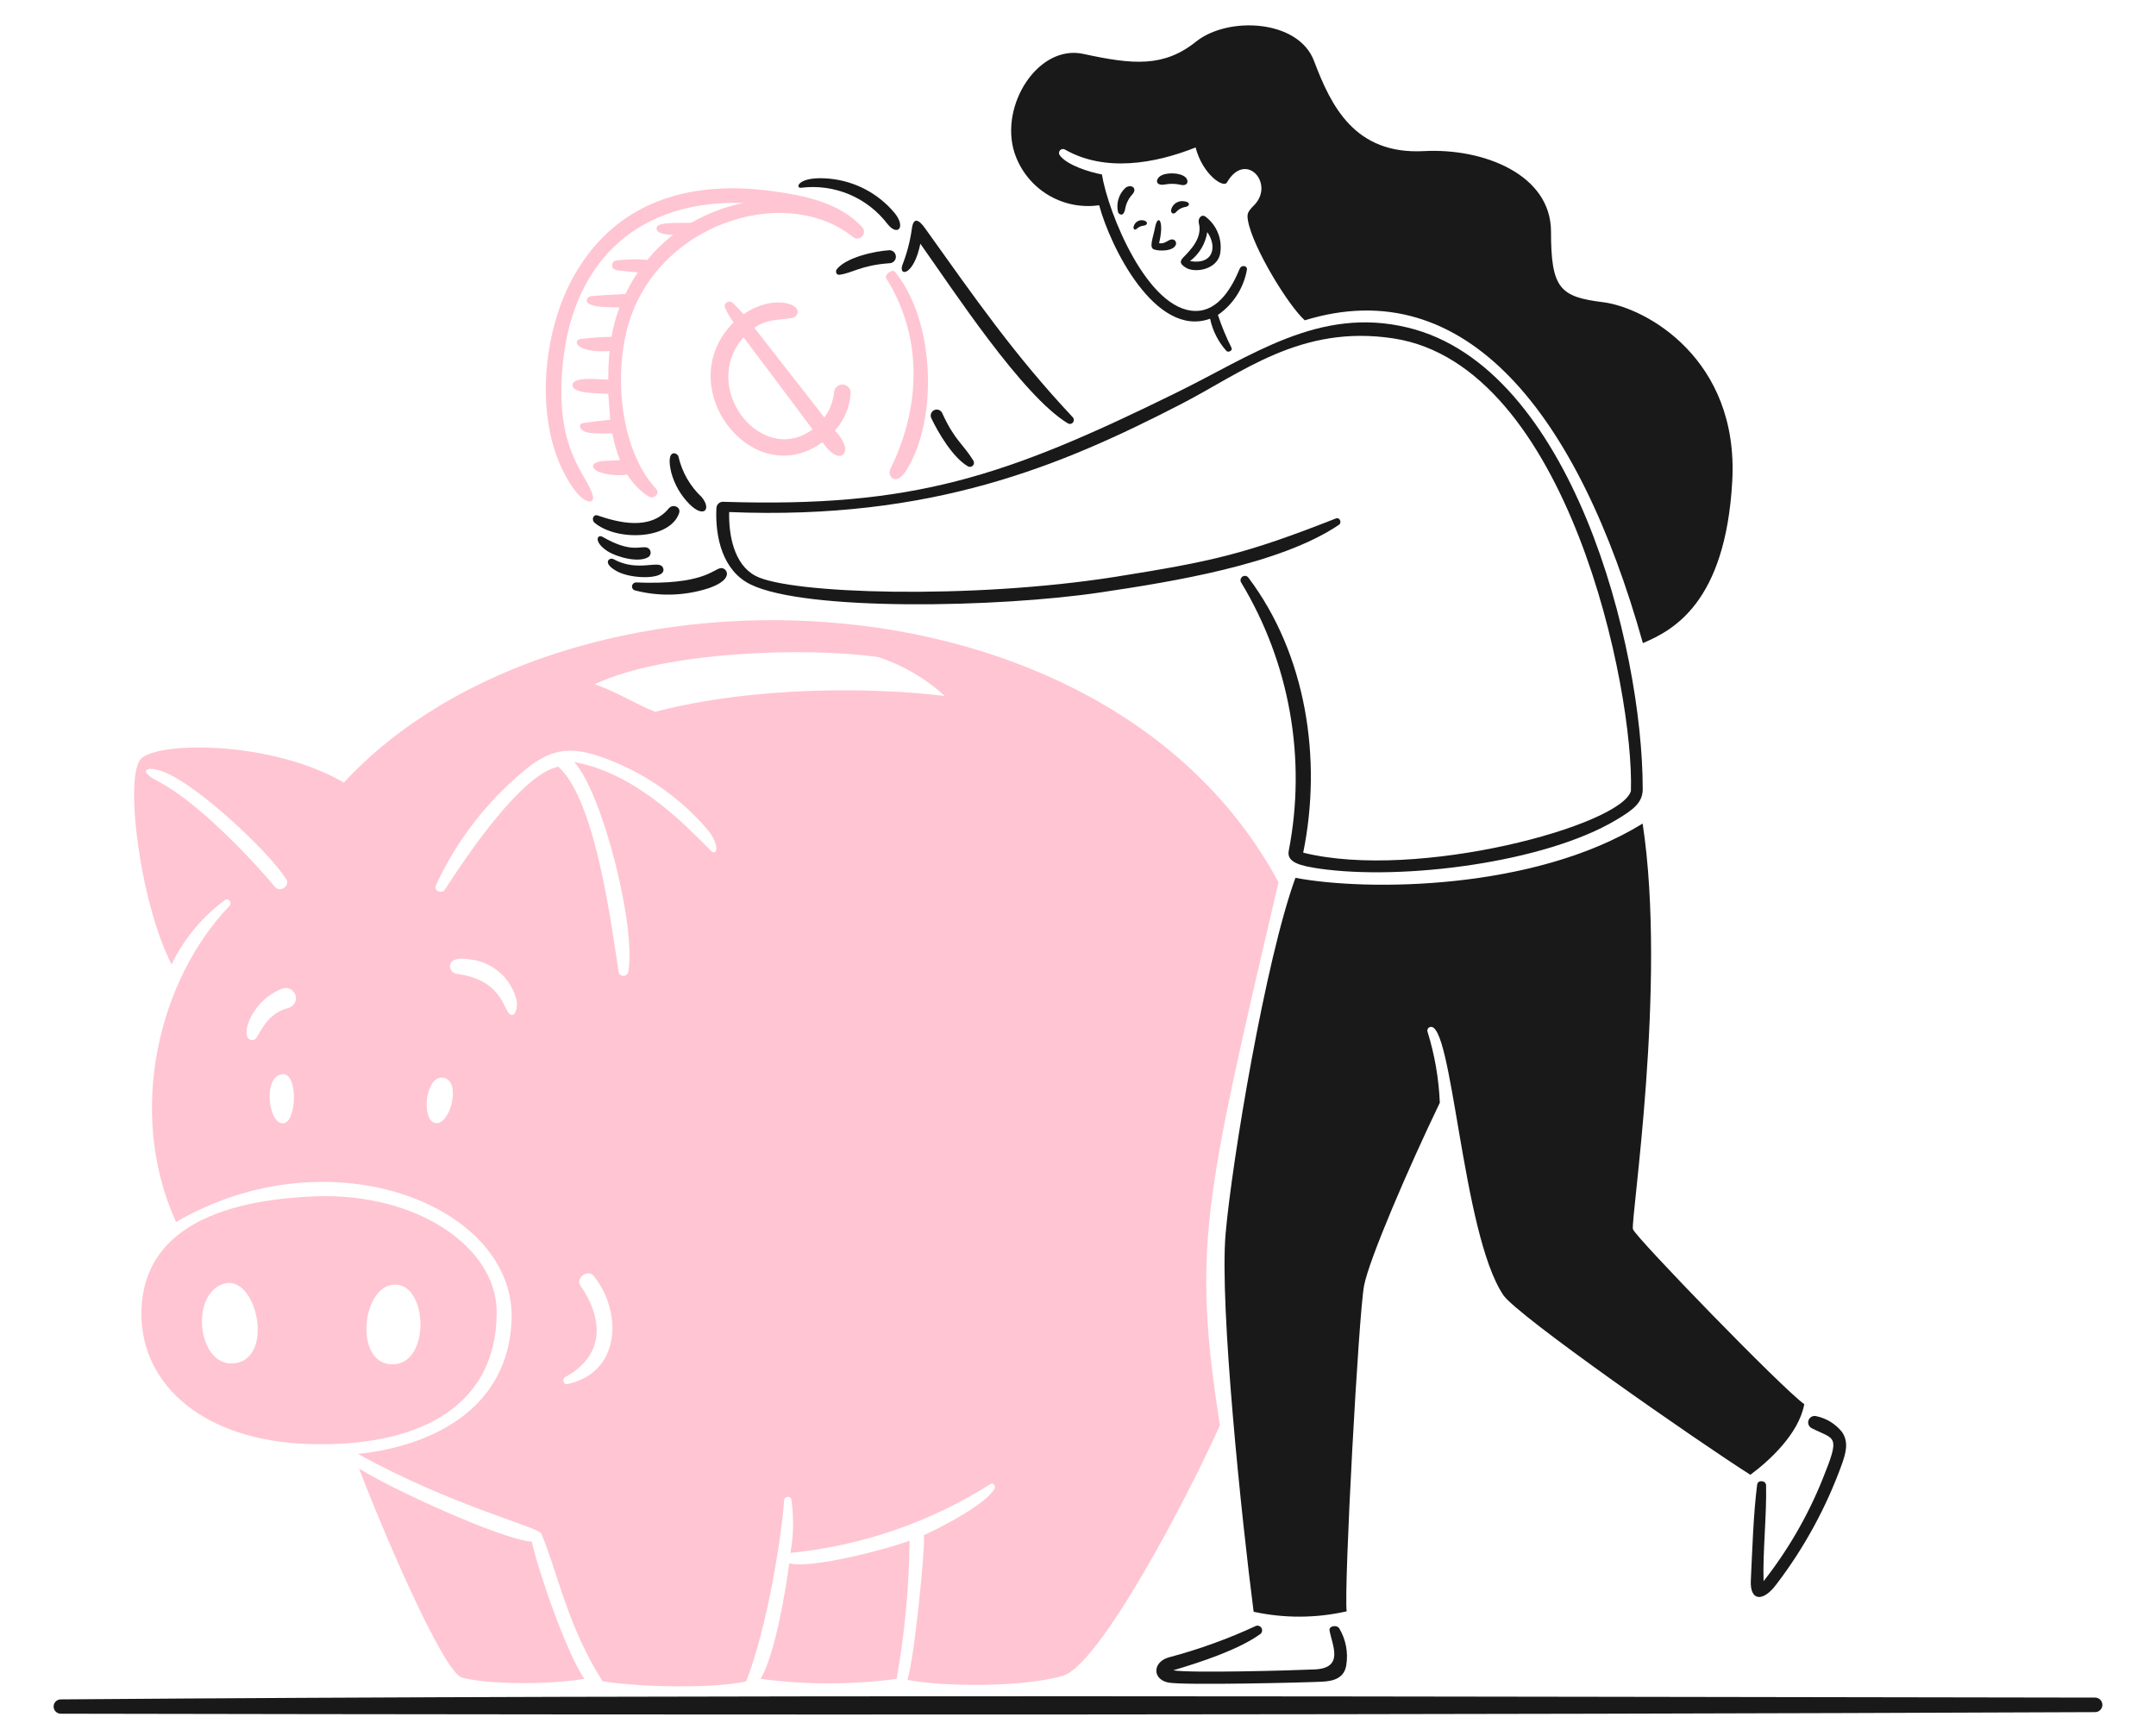
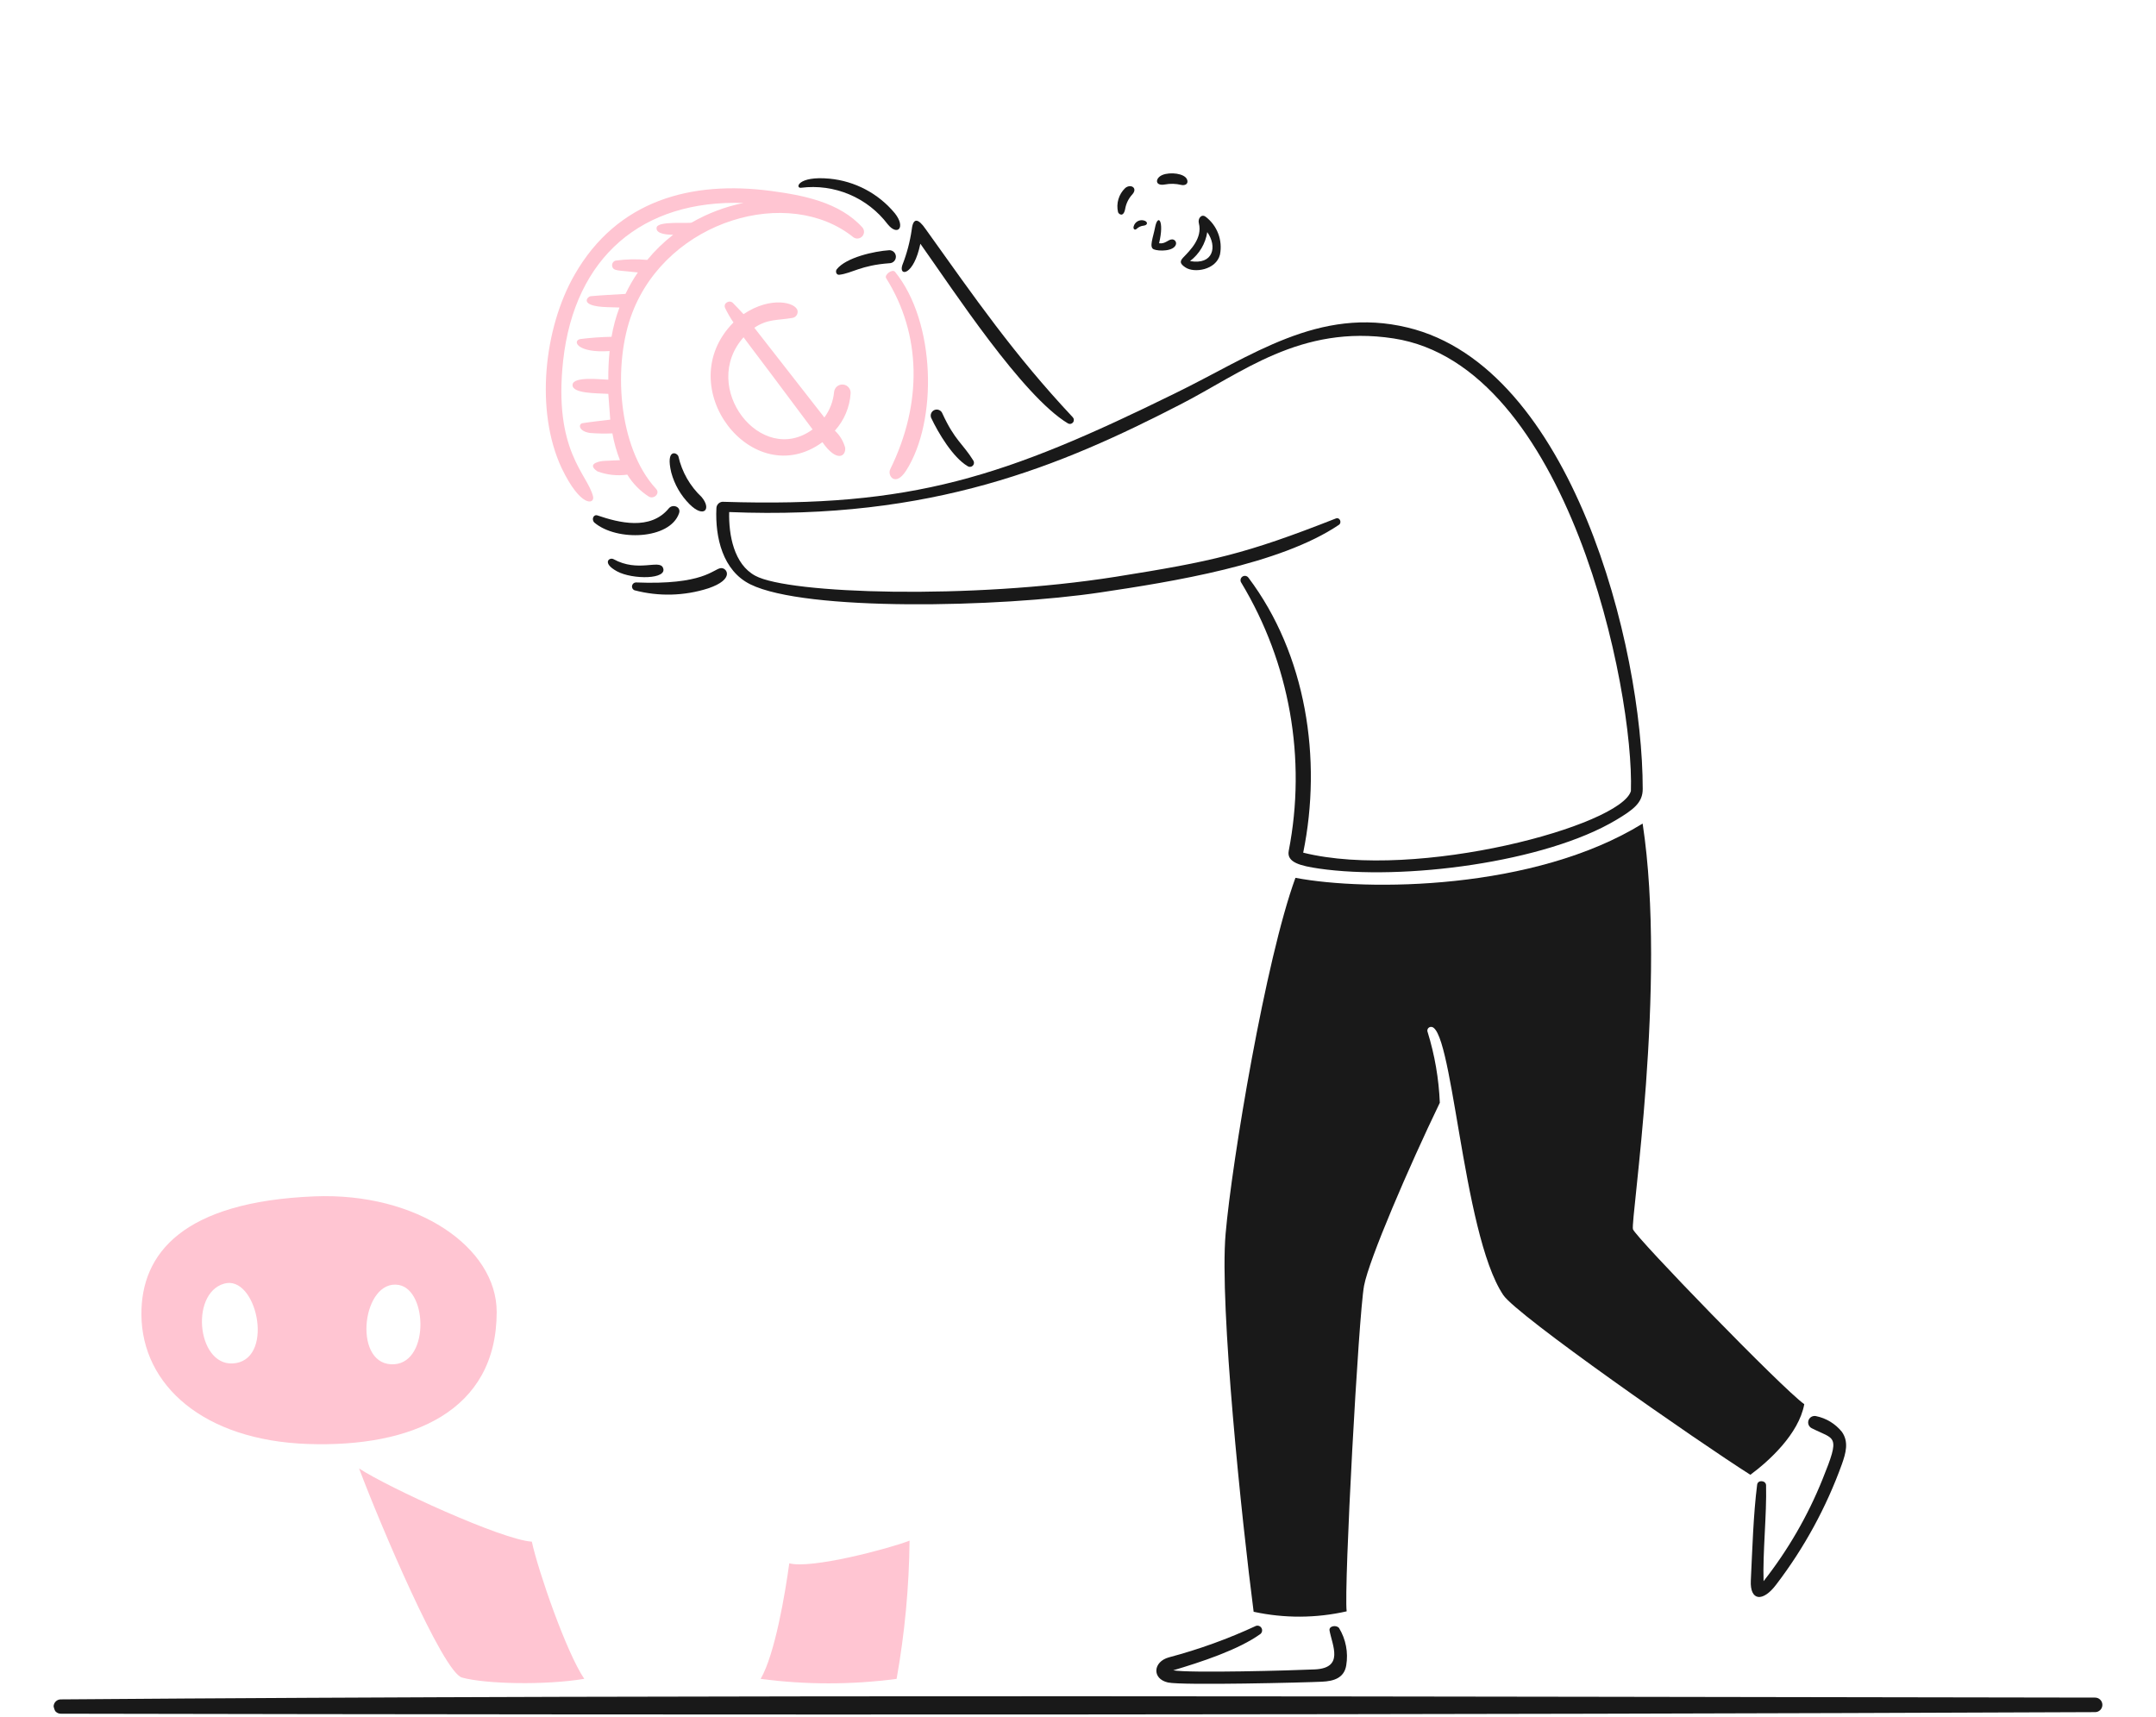
<svg xmlns="http://www.w3.org/2000/svg" width="427" height="340" viewBox="0 0 427 340" fill="none">
  <path d="M117.46 98.339C116.408 93.891 109.561 89.42 111.535 71.394C113.818 50.873 127.209 39.528 147.235 40.201C143.628 40.936 140.163 42.248 136.974 44.088C136.18 44.314 130.257 43.718 130.044 45.079C129.83 46.44 132.537 46.498 133.317 46.498C131.429 47.961 129.71 49.63 128.193 51.476C126.102 51.282 123.996 51.329 121.916 51.617C121.796 51.65 121.683 51.708 121.585 51.785C121.487 51.862 121.405 51.958 121.344 52.067C121.283 52.176 121.244 52.296 121.229 52.42C121.215 52.544 121.224 52.669 121.258 52.789C121.521 53.723 122.443 53.51 126.323 53.958C125.403 55.312 124.586 56.733 123.88 58.21C121.583 58.351 119.288 58.451 117.005 58.663C116.41 58.663 114.443 60.65 120.251 60.833L122.689 60.904C121.98 62.782 121.453 64.725 121.115 66.704C119.054 66.744 116.997 66.891 114.951 67.145C113.278 67.457 114.255 69.98 120.733 69.527C120.543 71.411 120.458 73.305 120.477 75.199C119.273 75.199 113.491 74.447 113.393 76.22C113.295 77.994 118.282 77.865 120.477 78.007L120.861 83.113C119.046 83.339 117.219 83.523 115.419 83.807C114.484 83.95 114.565 85.409 116.837 85.751C118.317 85.871 119.803 85.899 121.286 85.835C121.609 87.648 122.11 89.424 122.781 91.139L119.422 91.295C119.422 91.295 115.81 91.663 118.331 93.366C120.218 94.064 122.248 94.284 124.241 94.007C125.312 95.757 126.765 97.241 128.492 98.348C129.469 98.957 130.84 97.737 129.909 96.786C122.328 88.561 121.322 72.039 125.234 61.929C132.32 43.494 156.255 36.672 169.037 47.01C169.3 47.19 169.618 47.269 169.934 47.234C170.25 47.199 170.543 47.052 170.76 46.82C170.977 46.588 171.105 46.286 171.119 45.968C171.133 45.65 171.033 45.338 170.837 45.087C166.275 40.009 158.975 38.663 152.741 37.823C136.882 35.711 122.23 39.667 113.796 54.415C107.731 64.98 105.931 81.361 111.234 92.706C115.037 100.636 117.821 99.871 117.46 98.339Z" fill="#FFC5D2" />
  <path d="M176.314 92.936C175.692 94.199 177.332 96.51 179.443 93.233C185.765 83.392 185.325 63.737 177.262 53.836C176.738 53.195 175.08 54.42 175.504 55.099C182.45 66.162 182.755 79.833 176.314 92.936Z" fill="#FFC5D2" />
  <path d="M165.19 77.662C165.014 79.479 164.35 81.214 163.268 82.683C158.63 76.765 154.004 70.841 149.391 64.912C152.126 63.111 153.926 63.495 156.987 62.955C157.144 62.925 157.294 62.864 157.428 62.776C157.561 62.688 157.676 62.574 157.766 62.442C157.856 62.309 157.918 62.16 157.95 62.003C157.982 61.846 157.983 61.685 157.952 61.527C157.647 59.931 152.741 58.564 147.252 62.218C146.585 61.453 145.834 60.722 145.168 60.019C144.502 59.316 143.154 60.019 143.622 61.028C144.097 62.013 144.647 62.961 145.266 63.863C132.625 76.626 149.079 97.685 162.882 87.578C165.717 91.637 167.56 90.413 167.389 88.669C167.034 87.377 166.328 86.208 165.348 85.294C167.185 83.261 168.283 80.668 168.465 77.933C168.501 77.499 168.363 77.068 168.081 76.735C167.799 76.402 167.397 76.195 166.963 76.159C166.529 76.123 166.098 76.261 165.765 76.543C165.433 76.825 165.226 77.228 165.19 77.662ZM160.937 85.05C150.732 92.538 138.391 76.684 147.316 66.743C147.089 66.743 146.831 66.115 160.937 85.05Z" fill="#FFC5D2" />
-   <path d="M253.211 174.751C218.837 110.656 111.494 108.092 68.106 154.995C53.934 146.754 31.771 146.797 28 150.2C24.542 153.334 27.618 178.564 33.978 191.007C36.418 185.951 40.057 181.569 44.579 178.244C45.303 177.761 45.996 178.81 45.486 179.378C31.457 193.998 24.952 220.185 34.858 242.031C65.647 224.129 102.48 238.956 101.316 261.738C100.311 281.381 81.775 286.867 70.891 287.961C89.881 298.413 106.63 302.397 107.213 303.745C110.444 311.375 112.371 322.066 119.344 332.987C127.18 334.248 142.018 334.404 147.787 332.987C151.937 322.35 154.773 304.623 155.298 297.094C155.298 296.443 156.579 296.131 156.713 296.968C157.245 300.484 157.188 304.064 156.545 307.561C170.658 306.169 184.248 301.486 196.226 293.888C196.721 293.603 197.231 294.343 196.975 294.823C195.361 297.902 186.249 302.581 182.946 304.07C183.414 305.318 181.025 329.129 179.701 332.716C186.488 334.021 201.965 334.278 210.426 331.936C217.723 329.909 235.083 296.866 241.597 282.301C236.189 247.231 238.328 238.367 253.211 174.751ZM31.28 154.738C27.14 152.602 28.97 151.548 32.414 152.867C39.145 155.447 53.247 168.677 56.691 174.14C57.545 175.46 55.444 176.849 54.466 175.684C49.105 169.232 38.716 158.575 31.28 154.738ZM56.138 222.484C53.176 222.796 51.972 213.297 55.854 212.754C59.086 212.287 58.817 222.202 56.138 222.484ZM57.101 199.636C53.646 200.574 52.34 202.841 50.839 205.48C50.228 206.529 47.677 206.217 49.421 202.006C50.674 199.186 52.977 196.968 55.841 195.823C56.096 195.719 56.37 195.67 56.645 195.676C56.92 195.683 57.191 195.746 57.44 195.862C57.69 195.978 57.913 196.143 58.096 196.349C58.28 196.554 58.419 196.795 58.505 197.057C58.591 197.318 58.623 197.595 58.599 197.869C58.574 198.143 58.493 198.409 58.361 198.651C58.23 198.893 58.05 199.105 57.833 199.275C57.616 199.444 57.367 199.567 57.101 199.636ZM86.181 222.426C83.346 221.826 84.241 212.769 87.868 213.464C91.495 214.158 89.1 223.046 86.181 222.426ZM100.24 199.822C99.173 197.551 97.405 193.765 90.404 192.872C88.775 192.674 87.755 189.027 93.24 190.037C95.401 190.3 97.43 191.219 99.054 192.671C100.678 194.122 101.819 196.036 102.324 198.156C102.636 200.303 101.489 202.461 100.24 199.822ZM112.314 274.134C111.562 274.287 111.28 273.042 111.974 272.715C119.782 268.461 119.541 261.242 114.963 254.634C113.915 253.104 116.458 251.273 117.6 252.711C123.439 260.08 122.827 271.971 112.314 274.134ZM140.827 168.523C136.557 164.282 126.415 153.206 113.746 150.937C119.415 157.276 126.076 183.782 124.421 192.575C124.363 192.78 124.24 192.961 124.069 193.09C123.899 193.218 123.692 193.288 123.479 193.288C123.266 193.288 123.058 193.218 122.888 193.09C122.718 192.961 122.594 192.78 122.536 192.575C120.95 182.237 117.873 158.453 110.58 151.845C103.298 153.264 92.157 169.899 88.12 176.182C87.537 177.103 85.85 176.466 86.305 175.402C90.035 167.3 95.402 160.06 102.068 154.138C108.39 148.337 112.457 147.16 120.973 150.621C128.328 153.546 134.868 158.207 140.035 164.207C142.712 167.403 141.977 169.661 140.827 168.523ZM129.759 140.983C125.508 139.274 122.049 136.954 117.756 135.523C131.546 128.985 159.918 128.092 173.975 130.147C178.855 131.751 183.339 134.376 187.126 137.849C173.691 136.146 149.473 135.792 129.759 140.983Z" fill="#FFC5D2" />
  <path d="M180.141 305.134C176.017 306.736 160.612 310.806 156.317 309.62C155.525 315.479 153.484 327.659 150.648 332.511C159.585 333.695 168.639 333.695 177.575 332.511C179.188 323.472 180.046 314.315 180.141 305.134Z" fill="#FFC5D2" />
  <path d="M98.37 259.838C98.37 247.075 82.639 236.123 62.245 236.948C36.297 238.016 27.921 248.197 28.006 260.379C28.105 274.388 40.364 285.28 60.956 285.989C81.548 286.698 98.37 279.537 98.37 259.838ZM46.769 269.963C39.147 271.305 37.415 256.249 44.376 254.237C50.738 252.395 54.38 268.624 46.769 269.963ZM77.423 270.205C69.771 269.794 71.84 253.271 78.967 254.491C84.821 255.499 85.062 270.615 77.423 270.205Z" fill="#FFC5D2" />
  <path d="M71.117 290.839C75.174 301.63 87.685 331.184 91.496 332.248C96.088 333.53 107.893 333.808 115.715 332.504C112.158 327.257 106.618 311.231 105.328 305.333C99.491 305.006 76.86 294.612 71.117 290.839Z" fill="#FFC5D2" />
  <path d="M122.204 113.158C125.28 114.829 132.394 114.775 131.288 112.406C130.524 110.776 126.356 113.414 121.51 110.748C120.688 110.308 119.144 111.496 122.204 113.158Z" fill="#191919" />
-   <path d="M128.498 110.265C128.639 110.142 128.745 109.983 128.805 109.806C128.866 109.629 128.879 109.439 128.843 109.256C128.807 109.072 128.723 108.901 128.601 108.76C128.478 108.618 128.32 108.512 128.143 108.451C126.726 108.068 125.011 109.598 119.313 106.314C118.363 105.761 117.415 107.222 120.291 109.152C122.432 110.478 126.739 111.527 128.498 110.265Z" fill="#191919" />
  <path d="M165.727 53.325C165.413 53.721 165.614 54.49 166.222 54.419C168.759 54.12 170.475 52.545 176.143 52.135C176.486 52.135 176.814 51.999 177.055 51.757C177.297 51.515 177.433 51.187 177.433 50.845C177.433 50.503 177.297 50.174 177.055 49.932C176.814 49.69 176.486 49.554 176.143 49.554C173.125 49.753 167.584 50.99 165.727 53.325Z" fill="#191919" />
  <path d="M158.654 37.188C161.897 36.779 165.191 37.232 168.204 38.502C171.216 39.771 173.842 41.813 175.815 44.42C177.771 46.83 179.445 45.044 177.233 42.25C173.999 38.338 169.346 35.87 164.295 35.387C157.96 34.791 157.437 37.332 158.654 37.188Z" fill="#191919" />
  <path d="M125.645 116.903C130.447 118.172 135.511 118.044 140.242 116.534C145.657 114.718 143.915 112.365 142.751 112.521C141.22 112.718 139.335 115.91 125.902 115.356C125.723 115.372 125.555 115.447 125.423 115.569C125.292 115.691 125.204 115.853 125.175 116.031C125.146 116.208 125.176 116.389 125.261 116.547C125.346 116.705 125.481 116.83 125.645 116.903Z" fill="#191919" />
  <path d="M136.559 99.856C139.392 102.696 140.995 100.877 138.954 98.438C136.657 96.276 135.057 93.476 134.362 90.398C134.136 89.603 131.783 88.723 132.946 93.588C133.582 95.957 134.828 98.119 136.559 99.856Z" fill="#191919" />
  <path d="M134.49 101.644C134.93 100.362 133.228 99.758 132.464 100.679C128.807 105.131 122.545 103.516 118.373 102.097C117.508 101.785 117.092 102.92 117.733 103.516C122.148 107.244 132.688 106.889 134.49 101.644Z" fill="#191919" />
  <path d="M182.278 48.277C188.698 57.297 202.473 78.442 211.514 83.86C211.676 83.952 211.865 83.983 212.048 83.948C212.231 83.912 212.395 83.813 212.511 83.668C212.627 83.522 212.687 83.34 212.681 83.154C212.675 82.968 212.603 82.79 212.477 82.653C200.814 70.216 193.162 59.126 183.313 45.356C181.895 43.299 180.86 43.006 180.578 45.427C180.232 47.855 179.603 50.235 178.706 52.518C177.941 54.829 180.973 54.646 182.278 48.277Z" fill="#191919" />
  <path d="M184.416 82.754C185.833 85.775 188.739 90.609 191.615 92.312C191.769 92.425 191.957 92.48 192.147 92.467C192.338 92.454 192.517 92.375 192.655 92.242C192.792 92.11 192.878 91.933 192.898 91.744C192.918 91.554 192.87 91.363 192.764 91.205C190.652 87.802 189.106 87.264 186.64 81.888C186.585 81.74 186.5 81.605 186.392 81.49C186.284 81.375 186.154 81.283 186.01 81.219C185.866 81.154 185.711 81.119 185.553 81.115C185.395 81.112 185.238 81.139 185.091 81.196C184.944 81.253 184.81 81.339 184.696 81.449C184.582 81.558 184.492 81.689 184.429 81.834C184.366 81.979 184.332 82.135 184.33 82.292C184.328 82.45 184.357 82.607 184.416 82.754Z" fill="#191919" />
  <path d="M148.622 115.739C159.51 121.103 197.785 120.349 217.98 117.328C232.024 115.228 253.493 111.84 265.184 103.941C265.808 103.501 265.34 102.394 264.589 102.678C246.563 109.769 240.088 111.188 220.941 114.237C192.118 118.79 156.218 117.625 149.6 114.038C145.349 111.769 144.301 105.941 144.414 101.416C184.648 103.061 210.255 92.212 233.695 80.145C245.841 73.949 257.518 64.189 275.998 67.027C310.585 72.329 323.671 136.727 323.005 156.667C321.049 163.504 280.689 174.479 258.101 168.877C261.899 150.29 258.681 129.581 247.259 114.42C247.127 114.233 246.927 114.105 246.701 114.065C246.475 114.025 246.243 114.077 246.055 114.209C245.867 114.341 245.739 114.542 245.7 114.768C245.66 114.994 245.712 115.226 245.843 115.414C255.438 131.338 258.785 150.258 255.237 168.51C254.77 170.86 257.703 171.501 261.23 172.027C277.77 174.436 306.016 170.849 320.156 162.355C323.515 160.34 325.344 158.979 325.344 156.27C325.344 128.049 311.313 72.669 278.776 64.871C261.203 60.615 247.818 70.543 232.773 77.876C198.982 94.481 180.749 100.565 143.378 99.388C143.191 99.36 142.999 99.374 142.818 99.428C142.636 99.482 142.468 99.575 142.326 99.7C142.183 99.826 142.07 99.981 141.994 100.155C141.918 100.328 141.88 100.517 141.884 100.706C141.621 106.421 143.122 113.032 148.622 115.739Z" fill="#191919" />
-   <path d="M234.528 39.867C233.98 39.766 233.414 39.873 232.94 40.167C232.467 40.461 232.119 40.921 231.966 41.457C231.81 42.237 232.363 42.525 232.859 42.081C233.366 41.471 234.086 41.076 234.872 40.974C235.805 40.705 235.634 39.968 234.528 39.867Z" fill="#191919" />
  <path d="M230.72 36.535C231.781 36.336 232.873 36.365 233.922 36.62C234.744 36.819 235.438 36.379 235.099 35.552C234.603 34.317 231.74 34.033 230.237 34.644C228.734 35.255 228.679 36.917 230.72 36.535Z" fill="#191919" />
  <path d="M228.507 49.384C229.482 49.789 232.531 49.811 232.903 48.377C232.93 48.263 232.931 48.144 232.906 48.029C232.881 47.914 232.83 47.806 232.758 47.714C232.685 47.621 232.593 47.546 232.488 47.494C232.382 47.442 232.266 47.415 232.149 47.414C231.327 47.414 230.817 48.362 229.555 48.179C230.648 43.692 229.303 42.222 228.763 45.044C228.366 47.1 227.539 48.982 228.507 49.384Z" fill="#191919" />
  <path d="M234.785 52.971C236.533 54.142 240.878 53.454 241.617 50.42C241.893 49.031 241.774 47.593 241.272 46.269C240.771 44.945 239.908 43.788 238.782 42.931C237.928 42.29 237.195 43.314 237.439 44.213C238.201 47.179 235.65 49.631 234.403 50.937C233.538 51.8 233.741 52.272 234.785 52.971ZM239.1 45.972C241.113 48.809 240.325 52.518 235.684 51.71C237.523 50.313 238.748 48.256 239.1 45.972Z" fill="#191919" />
  <path d="M222.851 37.244C222.218 37.847 221.755 38.606 221.506 39.445C221.257 40.283 221.232 41.172 221.433 42.023C221.561 42.421 222.526 43.145 222.851 41.329C223.043 40.267 223.535 39.283 224.268 38.492C225.387 37.231 223.942 36.336 222.851 37.244Z" fill="#191919" />
  <path d="M225.109 45.328C225.495 44.96 225.994 44.734 226.525 44.688C227.419 44.572 227.361 43.807 226.411 43.636C226.003 43.562 225.582 43.645 225.232 43.869C224.882 44.093 224.63 44.441 224.526 44.843C224.37 45.286 224.72 45.694 225.109 45.328Z" fill="#191919" />
  <path d="M248.801 321.995C243.231 324.583 237.444 326.675 231.507 328.248C228.333 329.116 228.106 332.504 231.322 333.228C234.157 333.837 258.863 333.228 261.82 333.072C264.087 332.972 266.214 332.376 266.624 329.838C267.052 327.284 266.549 324.661 265.206 322.448C264.683 321.77 263.137 322.02 263.321 322.945C263.861 325.894 266.242 330.361 260.417 330.637C255.825 330.85 235.688 331.402 232.357 330.818C237.784 329.203 245.338 326.748 249.689 323.574C249.836 323.429 249.932 323.24 249.961 323.036C249.99 322.831 249.951 322.623 249.85 322.443C249.749 322.263 249.591 322.122 249.401 322.041C249.212 321.96 249.001 321.943 248.801 321.995Z" fill="#191919" />
  <path d="M358.788 282.855C363.417 285.205 364.597 284.017 360.942 293.009C358.026 300.245 354.099 307.03 349.279 313.161C349.093 307.488 349.919 299.972 349.774 294.187C349.774 293.193 348.13 293.022 348.004 294.058C347.25 300.015 347.054 306.892 346.755 313.033C346.556 317.092 349.123 317.372 351.787 313.827C357.316 306.589 361.704 298.545 364.796 289.976C365.547 287.839 366.211 285.606 364.796 283.594C363.504 281.987 361.692 280.882 359.672 280.472C359.369 280.404 359.052 280.448 358.779 280.596C358.506 280.744 358.296 280.986 358.188 281.277C358.08 281.568 358.082 281.888 358.192 282.178C358.302 282.469 358.514 282.709 358.788 282.855Z" fill="#191919" />
-   <path d="M217.696 40.648C219.831 48.702 228.798 67.04 239.661 63.126C240.165 65.519 241.296 67.736 242.936 69.55C243.348 69.847 244.17 69.422 243.899 68.883C242.848 66.78 241.948 64.605 241.207 62.373C242.71 61.333 243.993 60.003 244.981 58.463C245.969 56.923 246.641 55.202 246.96 53.4C247.031 52.52 245.827 52.477 245.543 53.187C244.012 56.874 241.362 61.596 236.813 61.583C227.276 61.583 219.453 42.111 218.238 34.552C215.9 34.125 211.25 32.723 209.848 30.696C209.76 30.549 209.722 30.378 209.741 30.208C209.759 30.038 209.833 29.879 209.95 29.755C210.067 29.631 210.222 29.549 210.391 29.521C210.559 29.494 210.732 29.522 210.883 29.602C218.783 34.14 228.668 32.439 236.789 29.207C238.207 34.595 242.317 37.304 242.998 36.14C246.653 29.801 252.449 36.24 248.508 40.509C247.091 41.927 246.922 42.323 247.163 43.686C248.071 48.933 255.127 60.504 258.415 63.44C290.245 53.627 312.644 81.961 325.377 127.37C331.271 124.874 341.731 119.486 343.076 95.305C344.421 71.125 325.996 60.908 317.482 59.852C308.967 58.797 307.18 57.158 307.18 45.869C307.18 34.58 293.841 29.303 282.034 29.927C268.261 30.664 263.611 20.953 260.24 12.057C257.149 3.862 243.235 3.152 236.858 8.258C230.48 13.365 224.355 12.809 214.592 10.683C205.663 8.711 197.939 20.793 200.902 30.196C202.018 33.642 204.316 36.581 207.39 38.494C210.463 40.407 214.114 41.17 217.696 40.648Z" fill="#191919" />
  <path d="M325.327 163.111C303.858 176.37 270.71 176.541 256.565 173.86C250.656 189.984 243.982 230.004 242.735 244.342C241.488 258.68 245.965 301.309 248.286 319.22C254.359 320.539 260.648 320.511 266.709 319.136C266.128 314.483 269.074 260.383 270.152 254.651C271.13 249.446 279.023 231.124 285.159 218.403C284.962 213.658 284.153 208.958 282.751 204.42C282.672 204.241 282.666 204.039 282.736 203.856C282.806 203.673 282.945 203.526 283.123 203.446C287.655 201.427 289.461 244.184 297.73 256.495C300.48 260.579 336.207 285.455 346.664 292.091C350.307 289.396 356.259 284.021 357.339 278.107C352.973 275.016 323.95 245.064 323.412 243.462C322.874 241.86 330.189 195.043 325.327 163.111Z" fill="#191919" />
-   <path d="M414.894 336.22C285.94 336.045 141.827 335.568 12.092 336.575C11.901 336.567 11.711 336.598 11.533 336.666C11.354 336.734 11.191 336.837 11.054 336.97C10.916 337.102 10.807 337.261 10.732 337.437C10.658 337.612 10.619 337.801 10.619 337.992C10.619 338.183 10.658 338.372 10.732 338.548C10.807 338.723 10.916 338.882 11.054 339.015C11.191 339.147 11.354 339.25 11.533 339.318C11.711 339.386 11.901 339.417 12.092 339.41C142.925 339.668 285.28 339.651 414.879 339.098C415.072 339.106 415.265 339.075 415.447 339.007C415.628 338.939 415.793 338.835 415.934 338.702C416.074 338.568 416.186 338.408 416.262 338.23C416.339 338.052 416.379 337.86 416.38 337.667C416.381 337.473 416.343 337.281 416.268 337.102C416.193 336.924 416.083 336.762 415.944 336.627C415.806 336.492 415.641 336.386 415.461 336.316C415.28 336.246 415.087 336.214 414.894 336.22Z" fill="#191919" />
+   <path d="M414.894 336.22C285.94 336.045 141.827 335.568 12.092 336.575C11.901 336.567 11.711 336.598 11.533 336.666C11.354 336.734 11.191 336.837 11.054 336.97C10.916 337.102 10.807 337.261 10.732 337.437C10.658 337.612 10.619 337.801 10.619 337.992C10.807 338.723 10.916 338.882 11.054 339.015C11.191 339.147 11.354 339.25 11.533 339.318C11.711 339.386 11.901 339.417 12.092 339.41C142.925 339.668 285.28 339.651 414.879 339.098C415.072 339.106 415.265 339.075 415.447 339.007C415.628 338.939 415.793 338.835 415.934 338.702C416.074 338.568 416.186 338.408 416.262 338.23C416.339 338.052 416.379 337.86 416.38 337.667C416.381 337.473 416.343 337.281 416.268 337.102C416.193 336.924 416.083 336.762 415.944 336.627C415.806 336.492 415.641 336.386 415.461 336.316C415.28 336.246 415.087 336.214 414.894 336.22Z" fill="#191919" />
</svg>